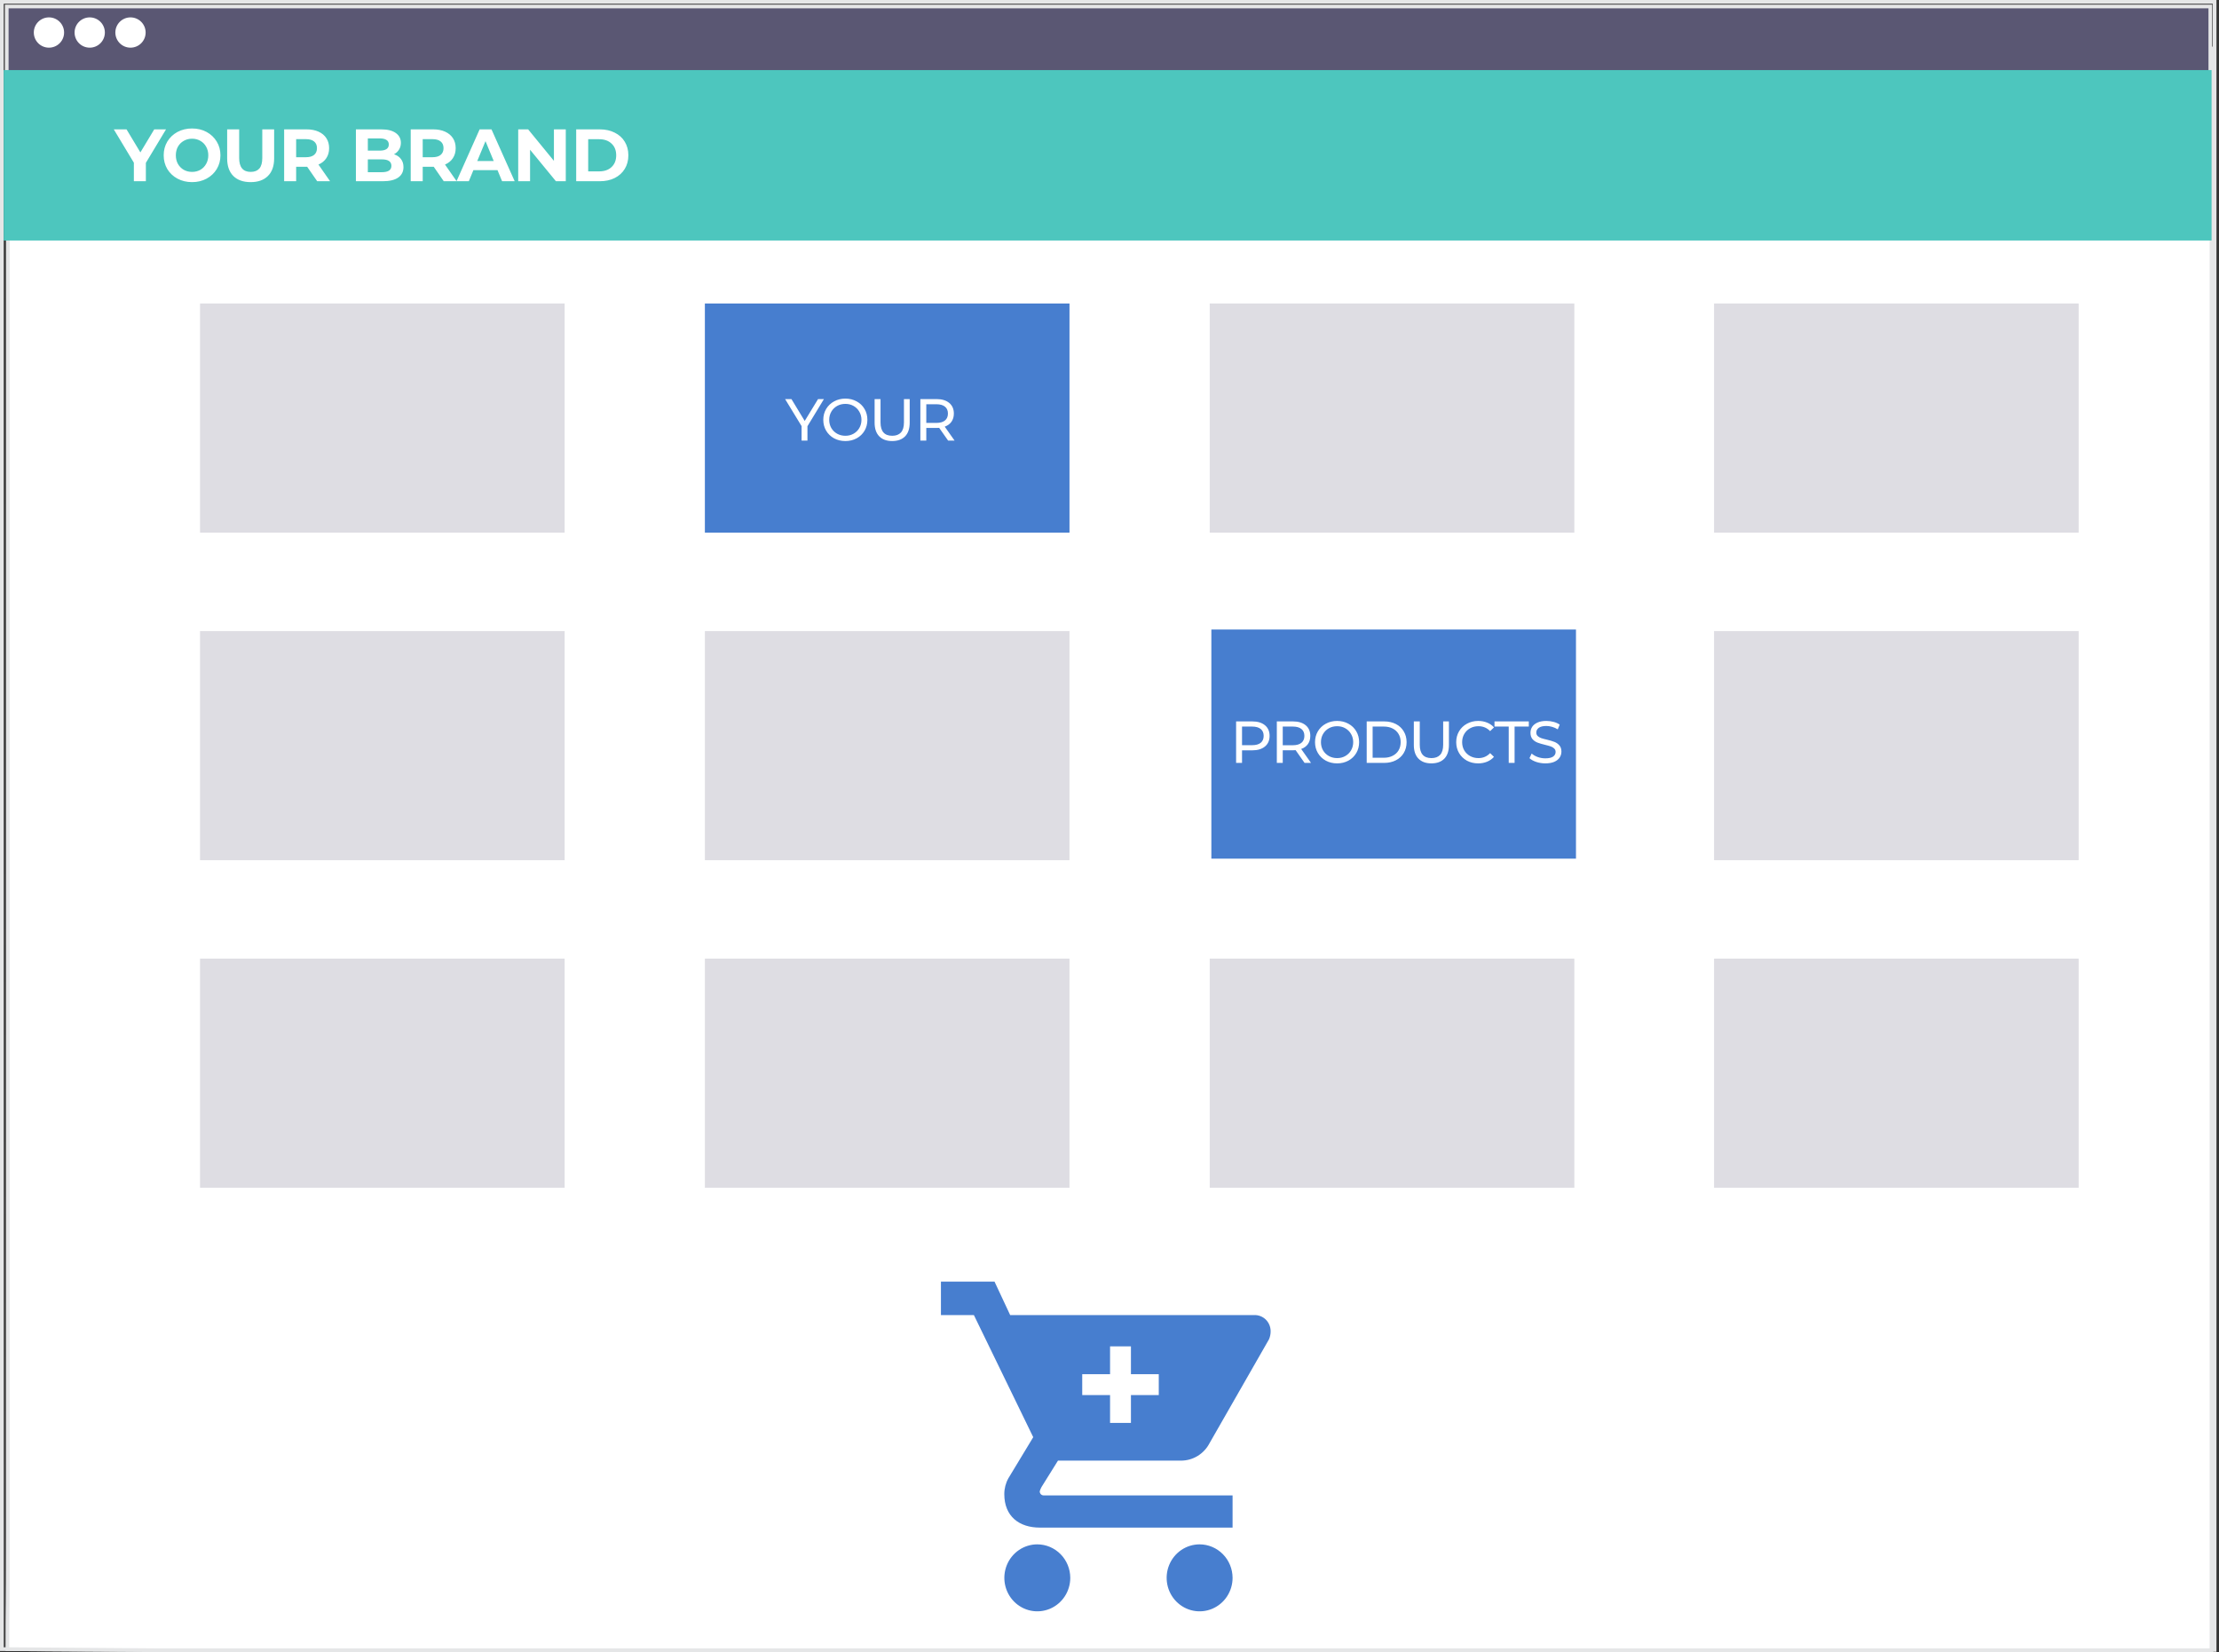
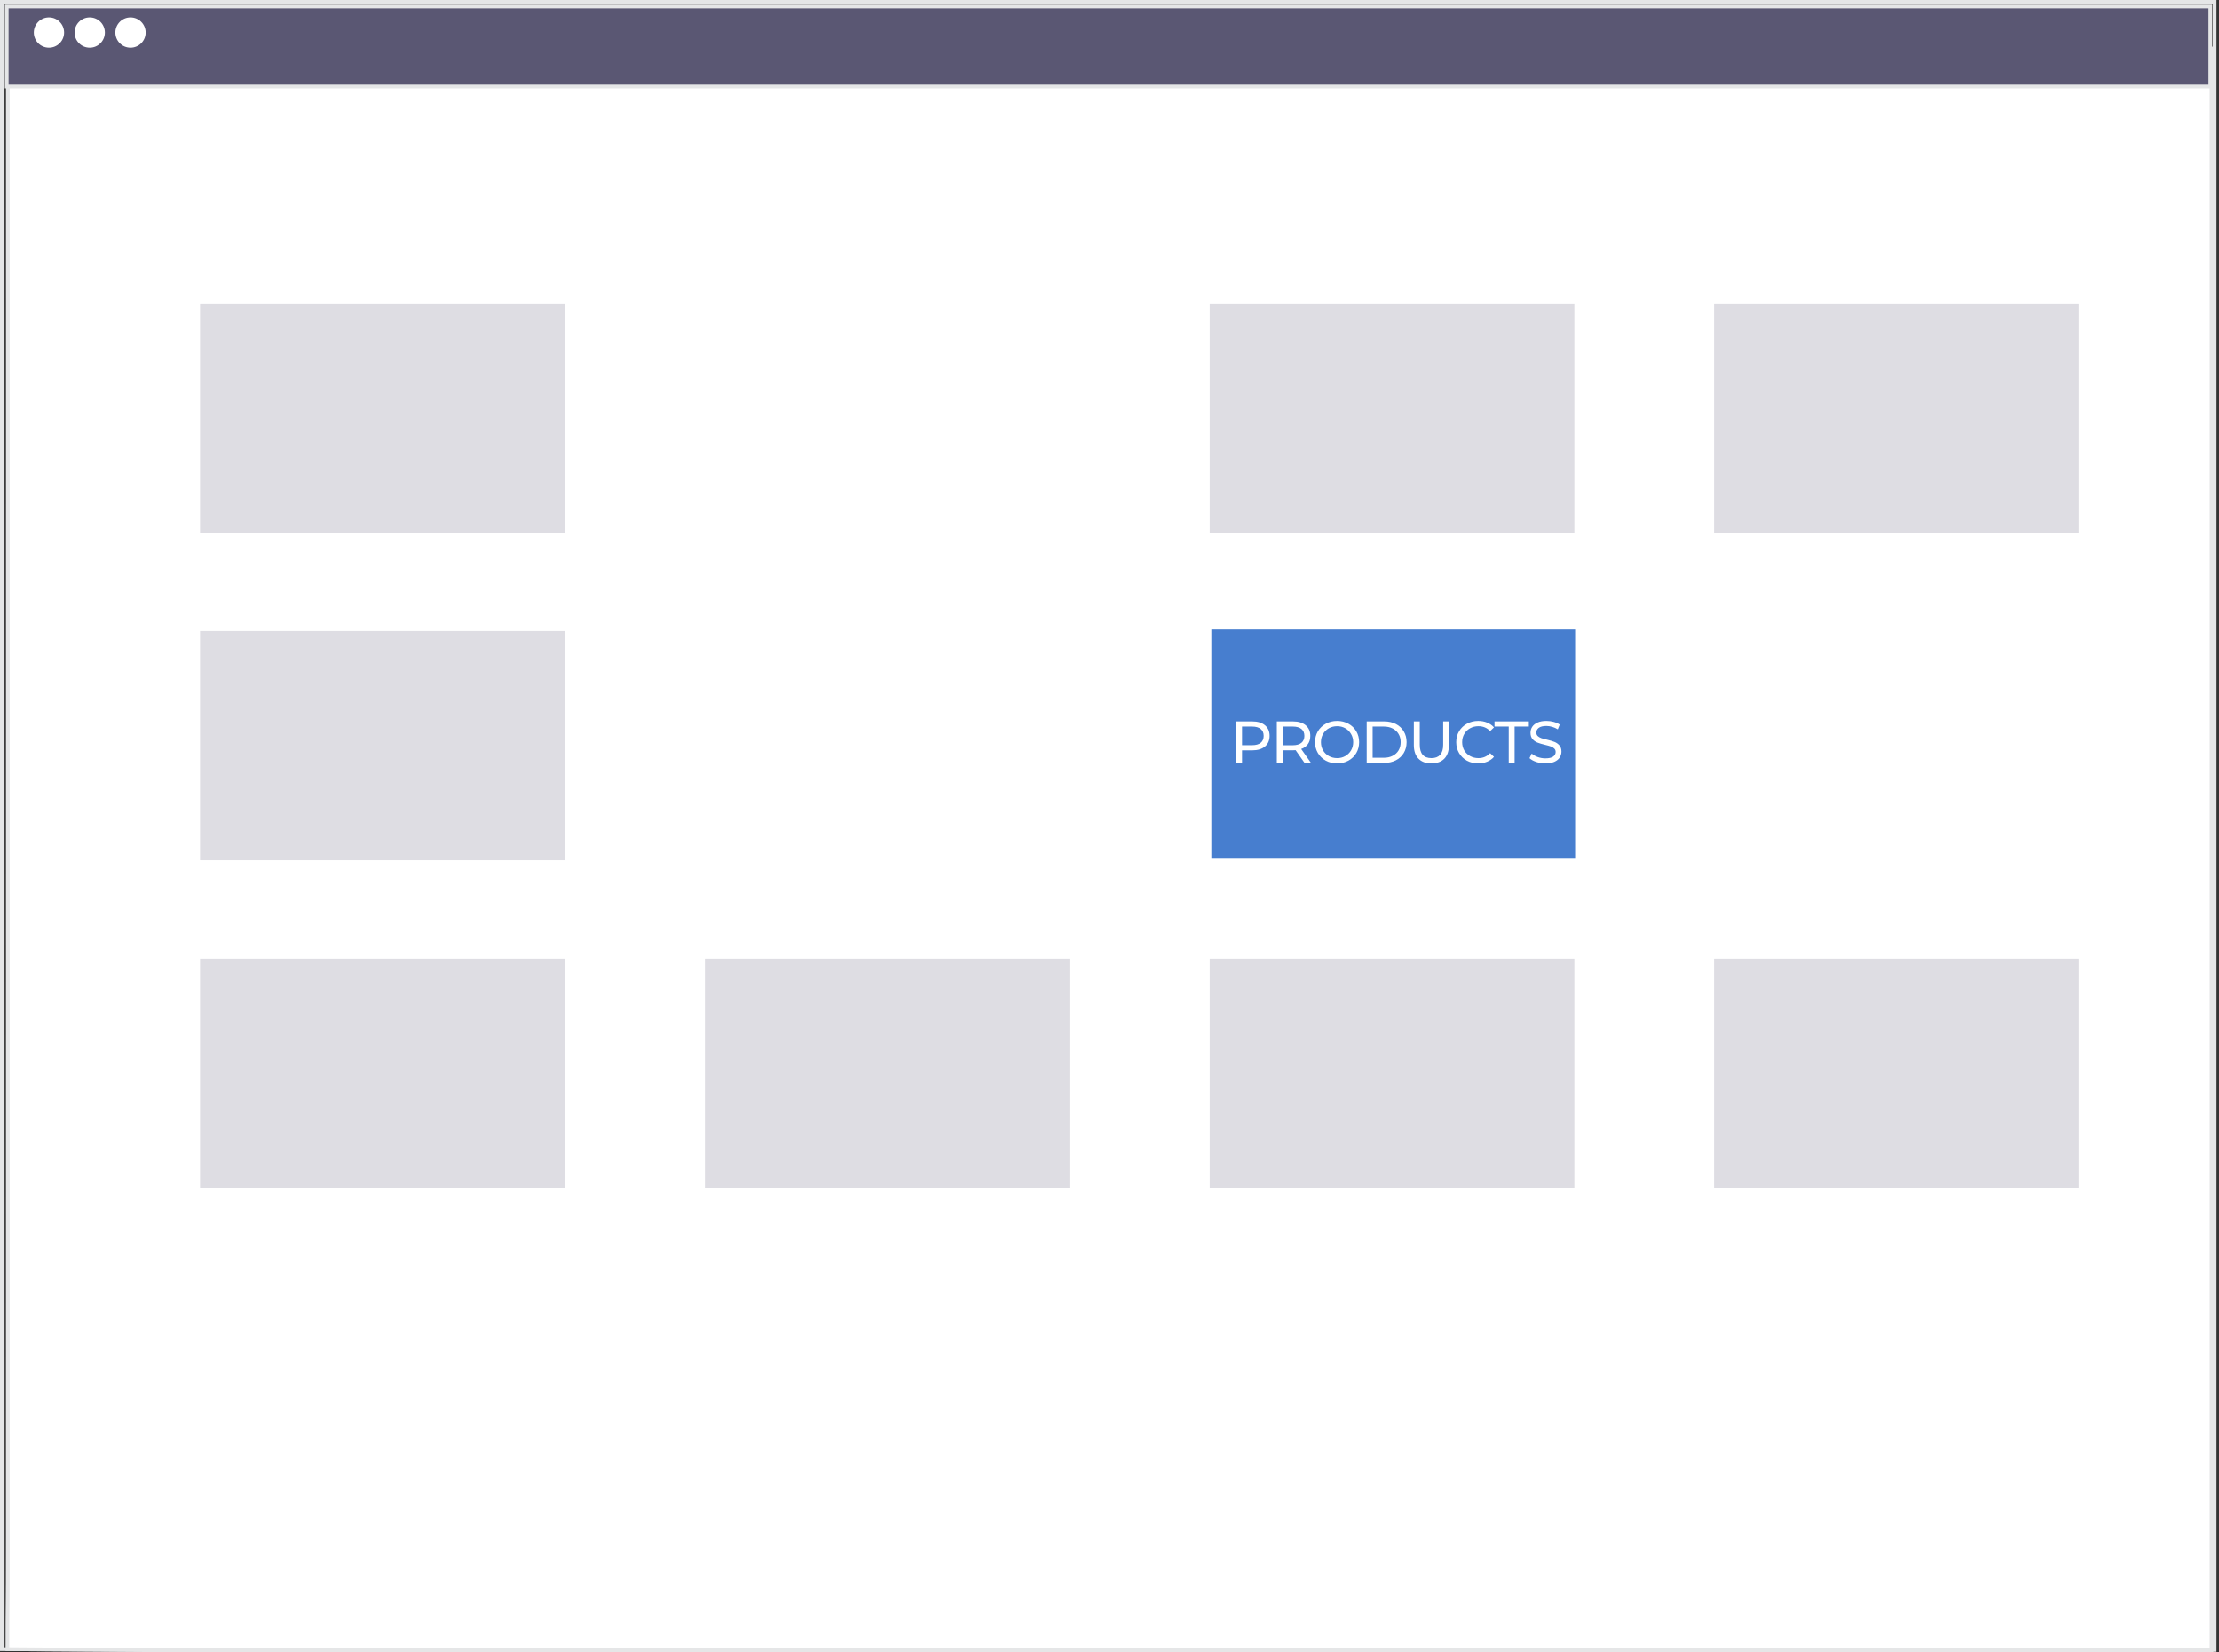
<svg xmlns="http://www.w3.org/2000/svg" width="599" height="446" viewBox="0 0 599 446" fill="none">
  <rect x="0" y="0" width="599" height="446" fill="#333333" stroke="none" />
  <path d="M0.5 0.5H597.817V445.345H591.179H40.879C37.94 445.345 28.846 445.288 19.923 445.232L18.17 445.22C10.438 445.171 3.152 445.125 0.5 445.119L0.5 414.246V0.5Z" fill="url(#paint0_linear)" stroke="#E5E6E7" />
  <path d="M2.12 13.079H596.972V439.637V445.417H590.346H42.324C39.569 445.417 30.662 445.342 21.791 445.268L21.4 445.264C13.168 445.195 5.045 445.127 1.996 445.119C1.997 438.203 2.023 435.983 2.05 433.577L2.058 432.871C2.089 430.081 2.12 426.468 2.12 415.172V13.079Z" fill="white" stroke="#E5E6E7" />
  <path d="M1.814 23.336V1.749H596.66V23.336H1.814Z" fill="#5A5773" stroke="#E5E6E7" />
  <path d="M13.214 12.867C15.471 12.867 17.302 11.037 17.302 8.779C17.302 6.522 15.471 4.691 13.214 4.691C10.956 4.691 9.126 6.522 9.126 8.779C9.126 11.037 10.956 12.867 13.214 12.867Z" fill="white" />
  <path d="M24.22 12.867C26.477 12.867 28.308 11.037 28.308 8.779C28.308 6.522 26.477 4.691 24.22 4.691C21.962 4.691 20.132 6.522 20.132 8.779C20.132 11.037 21.962 12.867 24.22 12.867Z" fill="white" />
  <path d="M35.225 12.867C37.483 12.867 39.313 11.037 39.313 8.779C39.313 6.522 37.483 4.691 35.225 4.691C32.968 4.691 31.138 6.522 31.138 8.779C31.138 11.037 32.968 12.867 35.225 12.867Z" fill="white" />
-   <path d="M288.7 81.917H190.275V143.761H288.7V81.917Z" fill="#477ECF" />
  <path d="M425.421 169.917H326.996V231.761H425.421V169.917Z" fill="#477ECF" />
  <path opacity="0.2" d="M152.421 81.917H53.996V143.761H152.421V81.917Z" fill="#5A5773" />
  <path opacity="0.2" d="M561.116 81.917H462.691V143.761H561.116V81.917Z" fill="#5A5773" />
  <path opacity="0.2" d="M152.421 170.331H53.996V232.175H152.421V170.331Z" fill="#5A5773" />
-   <path opacity="0.2" d="M288.7 170.331H190.275V232.175H288.7V170.331Z" fill="#5A5773" />
  <path opacity="0.2" d="M424.98 81.917H326.555V143.761H424.98V81.917Z" fill="#5A5773" />
-   <path opacity="0.2" d="M561.116 170.331H462.691V232.175H561.116V170.331Z" fill="#5A5773" />
  <path opacity="0.2" d="M152.421 258.739H53.996V320.583H152.421V258.739Z" fill="#5A5773" />
  <path opacity="0.2" d="M288.7 258.739H190.275V320.583H288.7V258.739Z" fill="#5A5773" />
  <path opacity="0.2" d="M424.98 258.739H326.555V320.583H424.98V258.739Z" fill="#5A5773" />
  <path opacity="0.2" d="M561.116 258.739H462.691V320.583H561.116V258.739Z" fill="#5A5773" />
-   <path d="M280.012 416.84C278.252 416.84 276.532 417.37 275.069 418.364C273.606 419.357 272.465 420.768 271.792 422.42C271.118 424.071 270.942 425.889 271.285 427.642C271.629 429.395 272.476 431.006 273.72 432.27C274.965 433.534 276.55 434.395 278.276 434.743C280.002 435.092 281.792 434.913 283.417 434.229C285.043 433.545 286.433 432.386 287.411 430.9C288.388 429.414 288.91 427.666 288.91 425.879C288.904 423.484 287.964 421.189 286.297 419.495C284.63 417.801 282.37 416.847 280.012 416.84ZM253.996 345.917V354.955H262.894L278.912 387.913L272.215 398.985C271.484 400.294 271.1 401.774 271.102 403.28C271.102 409.331 275.175 412.318 280.696 412.318H332.723V403.627H281.784C281.636 403.636 281.487 403.613 281.348 403.56C281.209 403.506 281.082 403.423 280.977 403.316C280.872 403.21 280.79 403.081 280.738 402.94C280.685 402.798 280.662 402.647 280.671 402.497C280.789 402.106 280.947 401.729 281.144 401.372L285.59 394.241H318.738C320.34 394.255 321.914 393.819 323.288 392.982C324.661 392.145 325.781 390.94 326.523 389.498L342.547 361.511C342.859 360.801 343.012 360.028 342.995 359.25C342.989 358.669 342.867 358.094 342.639 357.561C342.41 357.028 342.078 356.547 341.663 356.146C341.248 355.746 340.758 355.434 340.222 355.229C339.686 355.025 339.115 354.932 338.543 354.955H272.687L268.459 345.917H253.996ZM323.818 416.84C322.059 416.842 320.339 417.373 318.877 418.367C317.414 419.361 316.275 420.773 315.602 422.424C314.93 424.076 314.754 425.893 315.098 427.646C315.442 429.399 316.29 431.009 317.535 432.272C318.78 433.535 320.365 434.396 322.091 434.744C323.817 435.092 325.606 434.913 327.231 434.228C328.857 433.544 330.246 432.386 331.223 430.899C332.201 429.413 332.723 427.666 332.723 425.879C332.716 423.483 331.776 421.187 330.107 419.493C328.438 417.799 326.177 416.845 323.818 416.84Z" fill="#477ECF" />
  <path d="M312.8 370.912H305.287V363.399H299.652V370.912H292.139V376.547H299.652V384.06H305.287V376.547H312.8V370.912Z" fill="white" />
-   <rect x="0.996" y="18.917" width="596" height="46" fill="#4DC6BE" />
  <path d="M39.376 43.957V48.917H36.136V43.917L30.716 34.917H34.156L37.896 41.137L41.636 34.917H44.816L39.376 43.957ZM51.846 49.157C50.393 49.157 49.08 48.844 47.906 48.217C46.746 47.59 45.833 46.73 45.166 45.637C44.513 44.53 44.186 43.29 44.186 41.917C44.186 40.544 44.513 39.31 45.166 38.217C45.833 37.11 46.746 36.244 47.906 35.617C49.08 34.99 50.393 34.677 51.846 34.677C53.3 34.677 54.606 34.99 55.766 35.617C56.926 36.244 57.84 37.11 58.506 38.217C59.173 39.31 59.506 40.544 59.506 41.917C59.506 43.29 59.173 44.53 58.506 45.637C57.84 46.73 56.926 47.59 55.766 48.217C54.606 48.844 53.3 49.157 51.846 49.157ZM51.846 46.397C52.673 46.397 53.42 46.21 54.086 45.837C54.753 45.45 55.273 44.917 55.646 44.237C56.033 43.557 56.226 42.784 56.226 41.917C56.226 41.05 56.033 40.277 55.646 39.597C55.273 38.917 54.753 38.39 54.086 38.017C53.42 37.63 52.673 37.437 51.846 37.437C51.02 37.437 50.273 37.63 49.606 38.017C48.94 38.39 48.413 38.917 48.026 39.597C47.653 40.277 47.466 41.05 47.466 41.917C47.466 42.784 47.653 43.557 48.026 44.237C48.413 44.917 48.94 45.45 49.606 45.837C50.273 46.21 51.02 46.397 51.846 46.397ZM67.661 49.157C65.661 49.157 64.101 48.604 62.981 47.497C61.875 46.39 61.321 44.81 61.321 42.757V34.917H64.561V42.637C64.561 45.144 65.601 46.397 67.681 46.397C68.695 46.397 69.468 46.097 70.001 45.497C70.535 44.884 70.801 43.93 70.801 42.637V34.917H74.001V42.757C74.001 44.81 73.441 46.39 72.321 47.497C71.215 48.604 69.661 49.157 67.661 49.157ZM85.623 48.917L82.923 45.017H82.763H79.943V48.917H76.703V34.917H82.763C84.003 34.917 85.076 35.124 85.983 35.537C86.903 35.95 87.61 36.537 88.103 37.297C88.596 38.057 88.843 38.957 88.843 39.997C88.843 41.037 88.59 41.937 88.083 42.697C87.59 43.444 86.883 44.017 85.963 44.417L89.103 48.917H85.623ZM85.563 39.997C85.563 39.21 85.31 38.61 84.803 38.197C84.296 37.77 83.556 37.557 82.583 37.557H79.943V42.437H82.583C83.556 42.437 84.296 42.224 84.803 41.797C85.31 41.37 85.563 40.77 85.563 39.997ZM106.354 41.637C107.154 41.89 107.781 42.317 108.234 42.917C108.687 43.504 108.914 44.23 108.914 45.097C108.914 46.324 108.434 47.27 107.474 47.937C106.527 48.59 105.141 48.917 103.314 48.917H96.074V34.917H102.914C104.621 34.917 105.927 35.244 106.834 35.897C107.754 36.55 108.214 37.437 108.214 38.557C108.214 39.237 108.047 39.844 107.714 40.377C107.394 40.91 106.941 41.33 106.354 41.637ZM99.294 37.357V40.657H102.514C103.314 40.657 103.921 40.517 104.334 40.237C104.747 39.957 104.954 39.544 104.954 38.997C104.954 38.45 104.747 38.044 104.334 37.777C103.921 37.497 103.314 37.357 102.514 37.357H99.294ZM103.074 46.477C103.927 46.477 104.567 46.337 104.994 46.057C105.434 45.777 105.654 45.344 105.654 44.757C105.654 43.597 104.794 43.017 103.074 43.017H99.294V46.477H103.074ZM119.787 48.917L117.087 45.017H116.927H114.107V48.917H110.867V34.917H116.927C118.167 34.917 119.24 35.124 120.147 35.537C121.067 35.95 121.774 36.537 122.267 37.297C122.76 38.057 123.007 38.957 123.007 39.997C123.007 41.037 122.754 41.937 122.247 42.697C121.754 43.444 121.047 44.017 120.127 44.417L123.267 48.917H119.787ZM119.727 39.997C119.727 39.21 119.474 38.61 118.967 38.197C118.46 37.77 117.72 37.557 116.747 37.557H114.107V42.437H116.747C117.72 42.437 118.46 42.224 118.967 41.797C119.474 41.37 119.727 40.77 119.727 39.997ZM134.294 45.917H127.794L126.554 48.917H123.234L129.474 34.917H132.674L138.934 48.917H135.534L134.294 45.917ZM133.274 43.457L131.054 38.097L128.834 43.457H133.274ZM152.727 34.917V48.917H150.067L143.087 40.417V48.917H139.887V34.917H142.567L149.527 43.417V34.917H152.727ZM155.539 34.917H161.899C163.419 34.917 164.759 35.21 165.919 35.797C167.092 36.37 167.999 37.184 168.639 38.237C169.292 39.29 169.619 40.517 169.619 41.917C169.619 43.317 169.292 44.544 168.639 45.597C167.999 46.65 167.092 47.47 165.919 48.057C164.759 48.63 163.419 48.917 161.899 48.917H155.539V34.917ZM161.739 46.257C163.139 46.257 164.252 45.87 165.079 45.097C165.919 44.31 166.339 43.25 166.339 41.917C166.339 40.584 165.919 39.53 165.079 38.757C164.252 37.97 163.139 37.577 161.739 37.577H158.779V46.257H161.739Z" fill="white" />
  <path d="M217.964 115.045V118.917H216.38V115.013L211.932 107.717H213.644L217.228 113.621L220.828 107.717H222.412L217.964 115.045ZM228.207 119.045C227.076 119.045 226.058 118.8 225.151 118.309C224.244 117.808 223.53 117.12 223.007 116.245C222.495 115.37 222.239 114.394 222.239 113.317C222.239 112.24 222.495 111.264 223.007 110.389C223.53 109.514 224.244 108.832 225.151 108.341C226.058 107.84 227.076 107.589 228.207 107.589C229.327 107.589 230.34 107.84 231.247 108.341C232.154 108.832 232.863 109.514 233.375 110.389C233.887 111.253 234.143 112.229 234.143 113.317C234.143 114.405 233.887 115.386 233.375 116.261C232.863 117.125 232.154 117.808 231.247 118.309C230.34 118.8 229.327 119.045 228.207 119.045ZM228.207 117.621C229.028 117.621 229.764 117.434 230.415 117.061C231.076 116.688 231.594 116.176 231.967 115.525C232.351 114.864 232.543 114.128 232.543 113.317C232.543 112.506 232.351 111.776 231.967 111.125C231.594 110.464 231.076 109.946 230.415 109.573C229.764 109.2 229.028 109.013 228.207 109.013C227.386 109.013 226.639 109.2 225.967 109.573C225.306 109.946 224.783 110.464 224.399 111.125C224.026 111.776 223.839 112.506 223.839 113.317C223.839 114.128 224.026 114.864 224.399 115.525C224.783 116.176 225.306 116.688 225.967 117.061C226.639 117.434 227.386 117.621 228.207 117.621ZM240.829 119.045C239.335 119.045 238.173 118.618 237.341 117.765C236.509 116.912 236.093 115.685 236.093 114.085V107.717H237.693V114.021C237.693 116.421 238.743 117.621 240.845 117.621C241.869 117.621 242.653 117.328 243.197 116.741C243.741 116.144 244.013 115.237 244.013 114.021V107.717H245.565V114.085C245.565 115.696 245.149 116.928 244.317 117.781C243.485 118.624 242.322 119.045 240.829 119.045ZM255.933 118.917L253.517 115.477C253.218 115.498 252.984 115.509 252.813 115.509H250.045V118.917H248.445V107.717H252.813C254.264 107.717 255.405 108.064 256.237 108.757C257.069 109.45 257.485 110.405 257.485 111.621C257.485 112.485 257.272 113.221 256.845 113.829C256.418 114.437 255.81 114.88 255.021 115.157L257.677 118.917H255.933ZM252.765 114.149C253.778 114.149 254.552 113.93 255.085 113.493C255.618 113.056 255.885 112.432 255.885 111.621C255.885 110.81 255.618 110.192 255.085 109.765C254.552 109.328 253.778 109.109 252.765 109.109H250.045V114.149H252.765Z" fill="white" />
  <path d="M338.044 194.717C339.495 194.717 340.636 195.064 341.468 195.757C342.3 196.45 342.716 197.405 342.716 198.621C342.716 199.837 342.3 200.792 341.468 201.485C340.636 202.178 339.495 202.525 338.044 202.525H335.276V205.917H333.676V194.717H338.044ZM337.996 201.133C339.009 201.133 339.783 200.92 340.316 200.493C340.849 200.056 341.116 199.432 341.116 198.621C341.116 197.81 340.849 197.192 340.316 196.765C339.783 196.328 339.009 196.109 337.996 196.109H335.276V201.133H337.996ZM352.155 205.917L349.739 202.477C349.44 202.498 349.205 202.509 349.035 202.509H346.267V205.917H344.667V194.717H349.035C350.485 194.717 351.627 195.064 352.459 195.757C353.291 196.45 353.707 197.405 353.707 198.621C353.707 199.485 353.493 200.221 353.067 200.829C352.64 201.437 352.032 201.88 351.243 202.157L353.899 205.917H352.155ZM348.987 201.149C350 201.149 350.773 200.93 351.307 200.493C351.84 200.056 352.107 199.432 352.107 198.621C352.107 197.81 351.84 197.192 351.307 196.765C350.773 196.328 350 196.109 348.987 196.109H346.267V201.149H348.987ZM360.948 206.045C359.817 206.045 358.798 205.8 357.892 205.309C356.985 204.808 356.27 204.12 355.748 203.245C355.236 202.37 354.98 201.394 354.98 200.317C354.98 199.24 355.236 198.264 355.748 197.389C356.27 196.514 356.985 195.832 357.892 195.341C358.798 194.84 359.817 194.589 360.948 194.589C362.068 194.589 363.081 194.84 363.988 195.341C364.894 195.832 365.604 196.514 366.116 197.389C366.628 198.253 366.884 199.229 366.884 200.317C366.884 201.405 366.628 202.386 366.116 203.261C365.604 204.125 364.894 204.808 363.988 205.309C363.081 205.8 362.068 206.045 360.948 206.045ZM360.948 204.621C361.769 204.621 362.505 204.434 363.156 204.061C363.817 203.688 364.334 203.176 364.708 202.525C365.092 201.864 365.284 201.128 365.284 200.317C365.284 199.506 365.092 198.776 364.708 198.125C364.334 197.464 363.817 196.946 363.156 196.573C362.505 196.2 361.769 196.013 360.948 196.013C360.126 196.013 359.38 196.2 358.708 196.573C358.046 196.946 357.524 197.464 357.14 198.125C356.766 198.776 356.58 199.506 356.58 200.317C356.58 201.128 356.766 201.864 357.14 202.525C357.524 203.176 358.046 203.688 358.708 204.061C359.38 204.434 360.126 204.621 360.948 204.621ZM368.929 194.717H373.649C374.833 194.717 375.884 194.952 376.801 195.421C377.719 195.89 378.428 196.552 378.929 197.405C379.441 198.248 379.697 199.218 379.697 200.317C379.697 201.416 379.441 202.392 378.929 203.245C378.428 204.088 377.719 204.744 376.801 205.213C375.884 205.682 374.833 205.917 373.649 205.917H368.929V194.717ZM373.553 204.525C374.46 204.525 375.255 204.349 375.937 203.997C376.631 203.645 377.164 203.154 377.537 202.525C377.911 201.885 378.097 201.149 378.097 200.317C378.097 199.485 377.911 198.754 377.537 198.125C377.164 197.485 376.631 196.989 375.937 196.637C375.255 196.285 374.46 196.109 373.553 196.109H370.529V204.525H373.553ZM386.388 206.045C384.895 206.045 383.732 205.618 382.9 204.765C382.068 203.912 381.652 202.685 381.652 201.085V194.717H383.252V201.021C383.252 203.421 384.303 204.621 386.404 204.621C387.428 204.621 388.212 204.328 388.756 203.741C389.3 203.144 389.572 202.237 389.572 201.021V194.717H391.124V201.085C391.124 202.696 390.708 203.928 389.876 204.781C389.044 205.624 387.881 206.045 386.388 206.045ZM399.012 206.045C397.892 206.045 396.879 205.8 395.972 205.309C395.076 204.808 394.372 204.125 393.86 203.261C393.348 202.386 393.092 201.405 393.092 200.317C393.092 199.229 393.348 198.253 393.86 197.389C394.372 196.514 395.082 195.832 395.988 195.341C396.895 194.84 397.908 194.589 399.028 194.589C399.903 194.589 400.703 194.738 401.428 195.037C402.154 195.325 402.772 195.757 403.284 196.333L402.244 197.341C401.402 196.456 400.351 196.013 399.092 196.013C398.26 196.013 397.508 196.2 396.836 196.573C396.164 196.946 395.636 197.464 395.252 198.125C394.879 198.776 394.692 199.506 394.692 200.317C394.692 201.128 394.879 201.864 395.252 202.525C395.636 203.176 396.164 203.688 396.836 204.061C397.508 204.434 398.26 204.621 399.092 204.621C400.34 204.621 401.391 204.173 402.244 203.277L403.284 204.285C402.772 204.861 402.148 205.298 401.412 205.597C400.687 205.896 399.887 206.045 399.012 206.045ZM407.266 196.109H403.426V194.717H412.69V196.109H408.85V205.917H407.266V196.109ZM417.156 206.045C416.313 206.045 415.497 205.917 414.708 205.661C413.929 205.394 413.316 205.053 412.868 204.637L413.46 203.389C413.886 203.773 414.43 204.088 415.092 204.333C415.764 204.568 416.452 204.685 417.156 204.685C418.084 204.685 418.777 204.53 419.236 204.221C419.694 203.901 419.924 203.48 419.924 202.957C419.924 202.573 419.796 202.264 419.54 202.029C419.294 201.784 418.985 201.597 418.612 201.469C418.249 201.341 417.732 201.197 417.06 201.037C416.217 200.834 415.534 200.632 415.012 200.429C414.5 200.226 414.057 199.917 413.684 199.501C413.321 199.074 413.14 198.504 413.14 197.789C413.14 197.192 413.294 196.653 413.604 196.173C413.924 195.693 414.404 195.309 415.044 195.021C415.684 194.733 416.478 194.589 417.428 194.589C418.089 194.589 418.74 194.674 419.38 194.845C420.02 195.016 420.569 195.261 421.028 195.581L420.5 196.861C420.03 196.562 419.529 196.338 418.996 196.189C418.462 196.029 417.94 195.949 417.428 195.949C416.521 195.949 415.838 196.114 415.38 196.445C414.932 196.776 414.708 197.202 414.708 197.725C414.708 198.109 414.836 198.424 415.092 198.669C415.348 198.904 415.662 199.09 416.036 199.229C416.42 199.357 416.937 199.496 417.588 199.645C418.43 199.848 419.108 200.05 419.62 200.253C420.132 200.456 420.569 200.765 420.932 201.181C421.305 201.597 421.492 202.157 421.492 202.861C421.492 203.448 421.332 203.986 421.012 204.477C420.692 204.957 420.206 205.341 419.556 205.629C418.905 205.906 418.105 206.045 417.156 206.045Z" fill="white" />
  <defs>
    <linearGradient id="paint0_linear" x1="299.156" y1="445.845" x2="299.156" y2="0" gradientUnits="userSpaceOnUse">
      <stop stop-color="#808080" stop-opacity="0.25" />
      <stop offset="0.54" stop-color="#808080" stop-opacity="0.12" />
      <stop offset="1" stop-color="#808080" stop-opacity="0.1" />
    </linearGradient>
  </defs>
</svg>